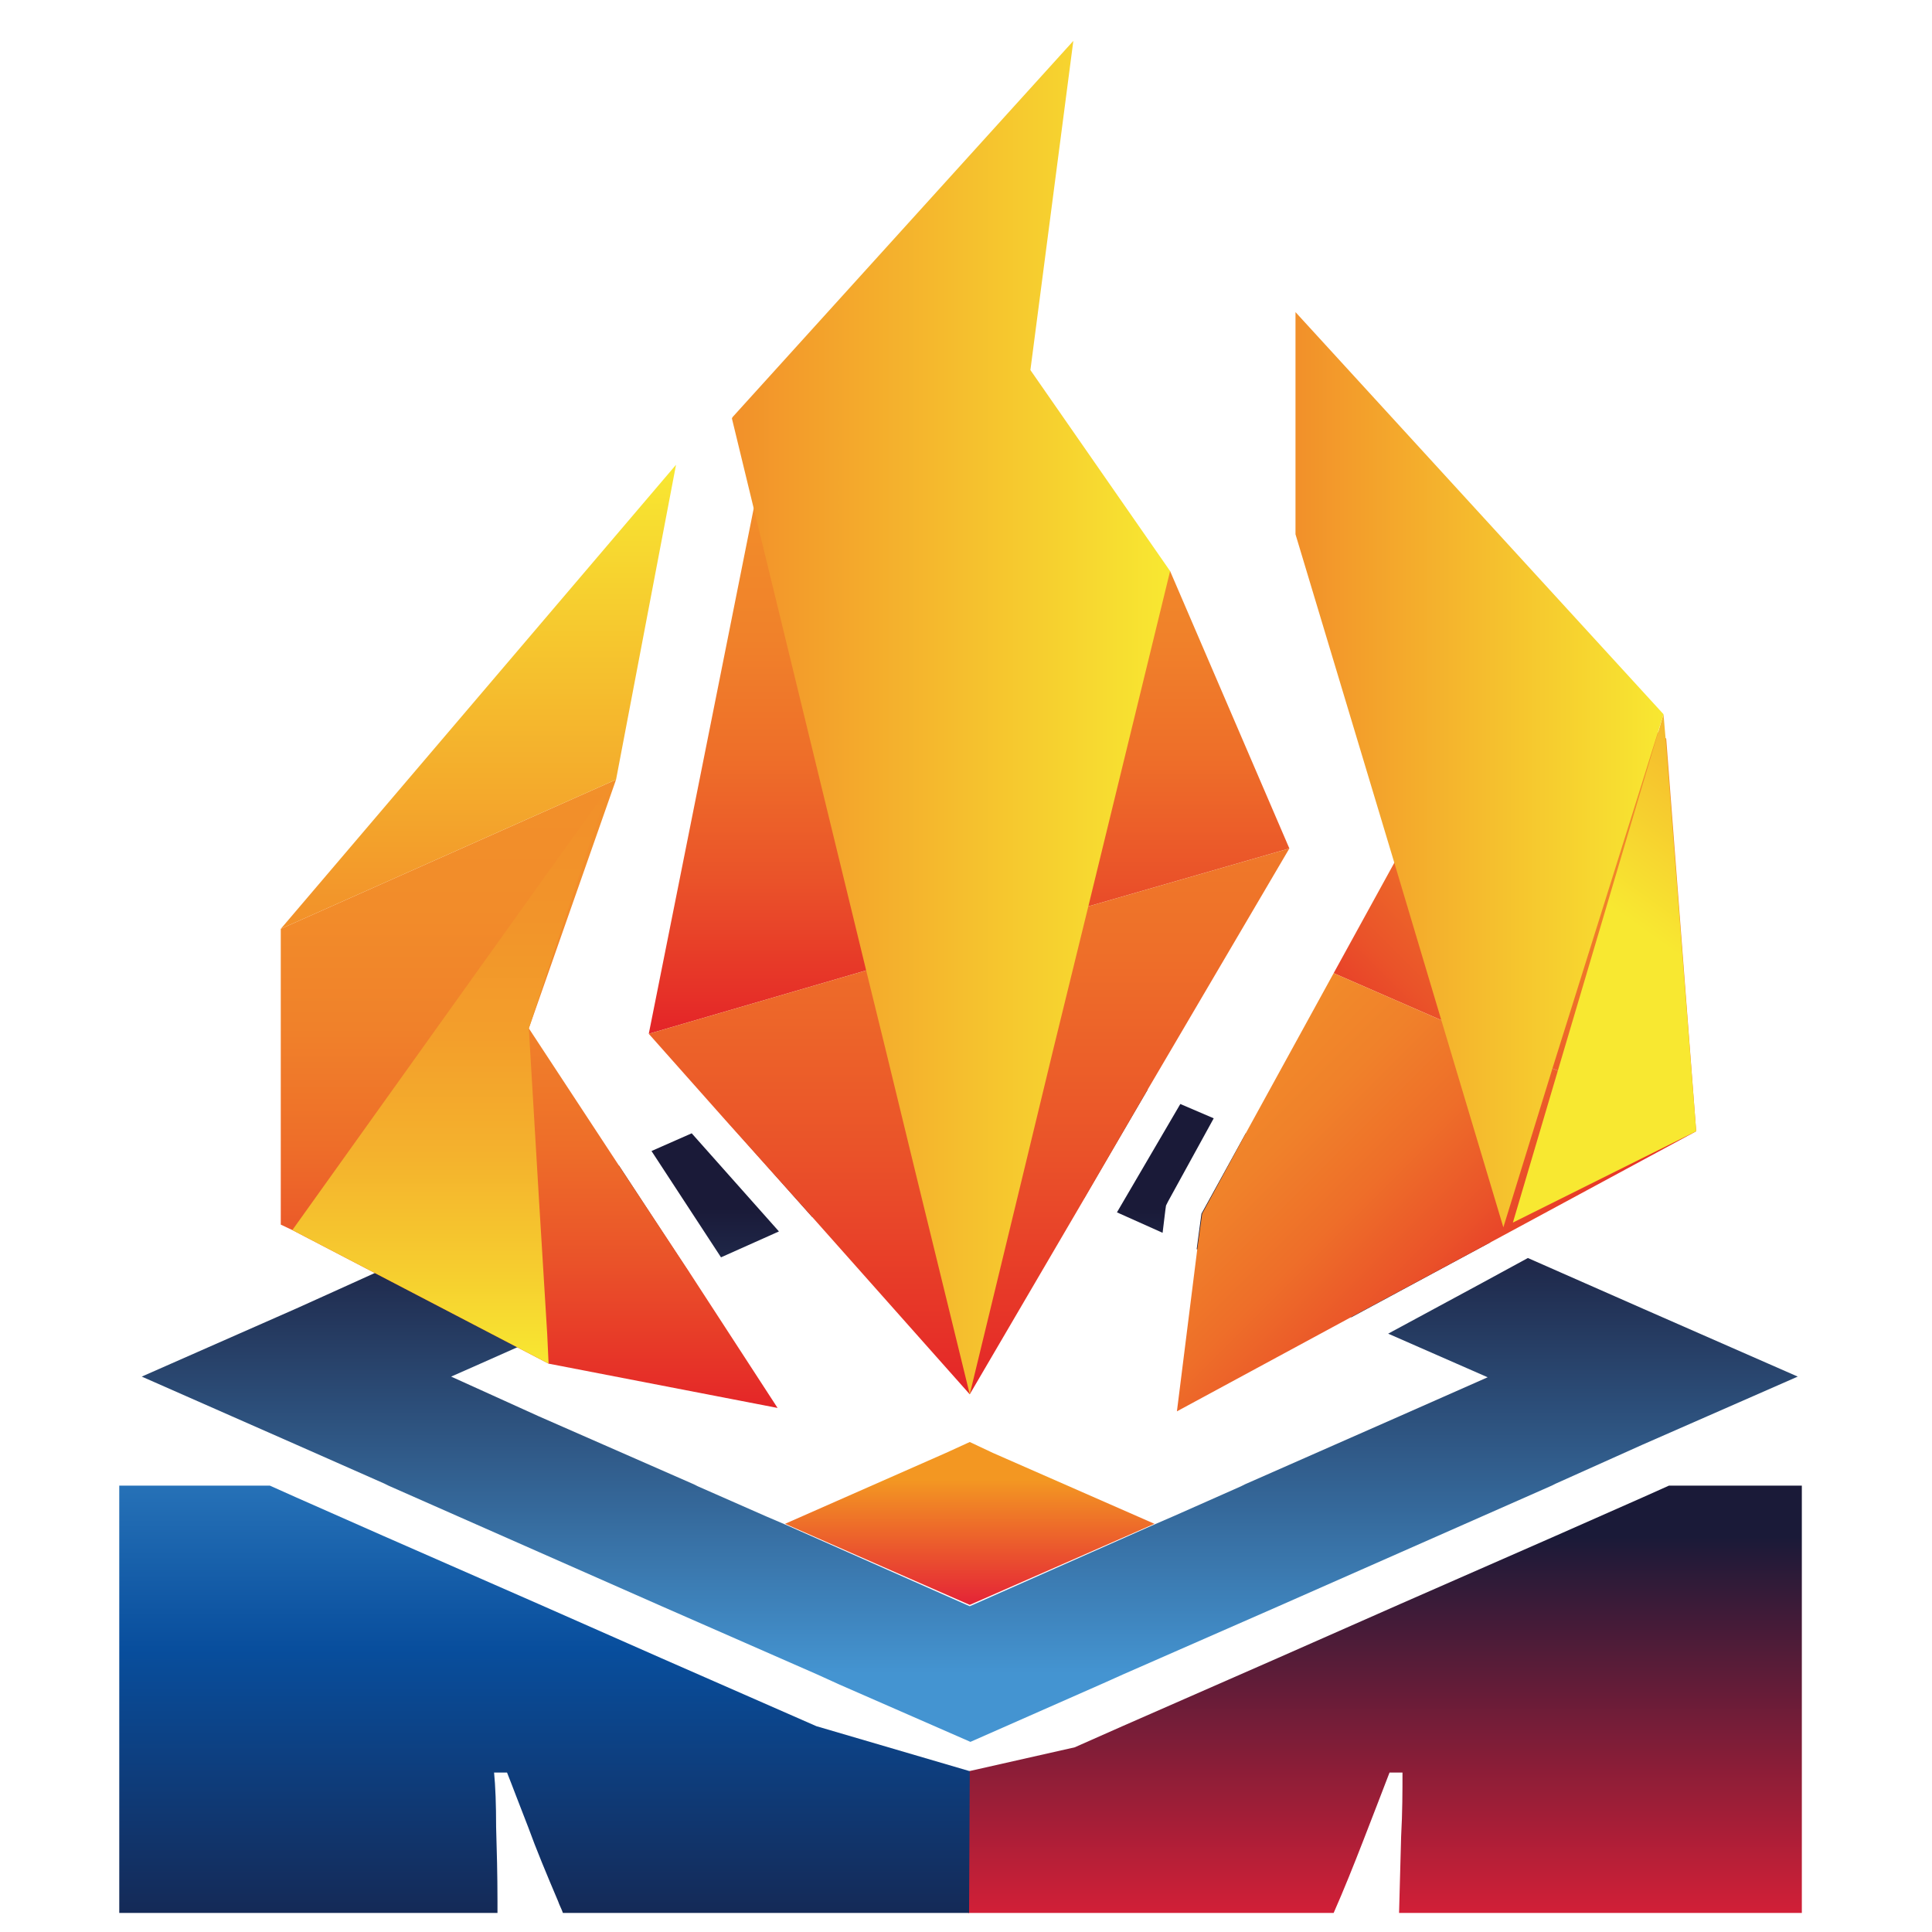
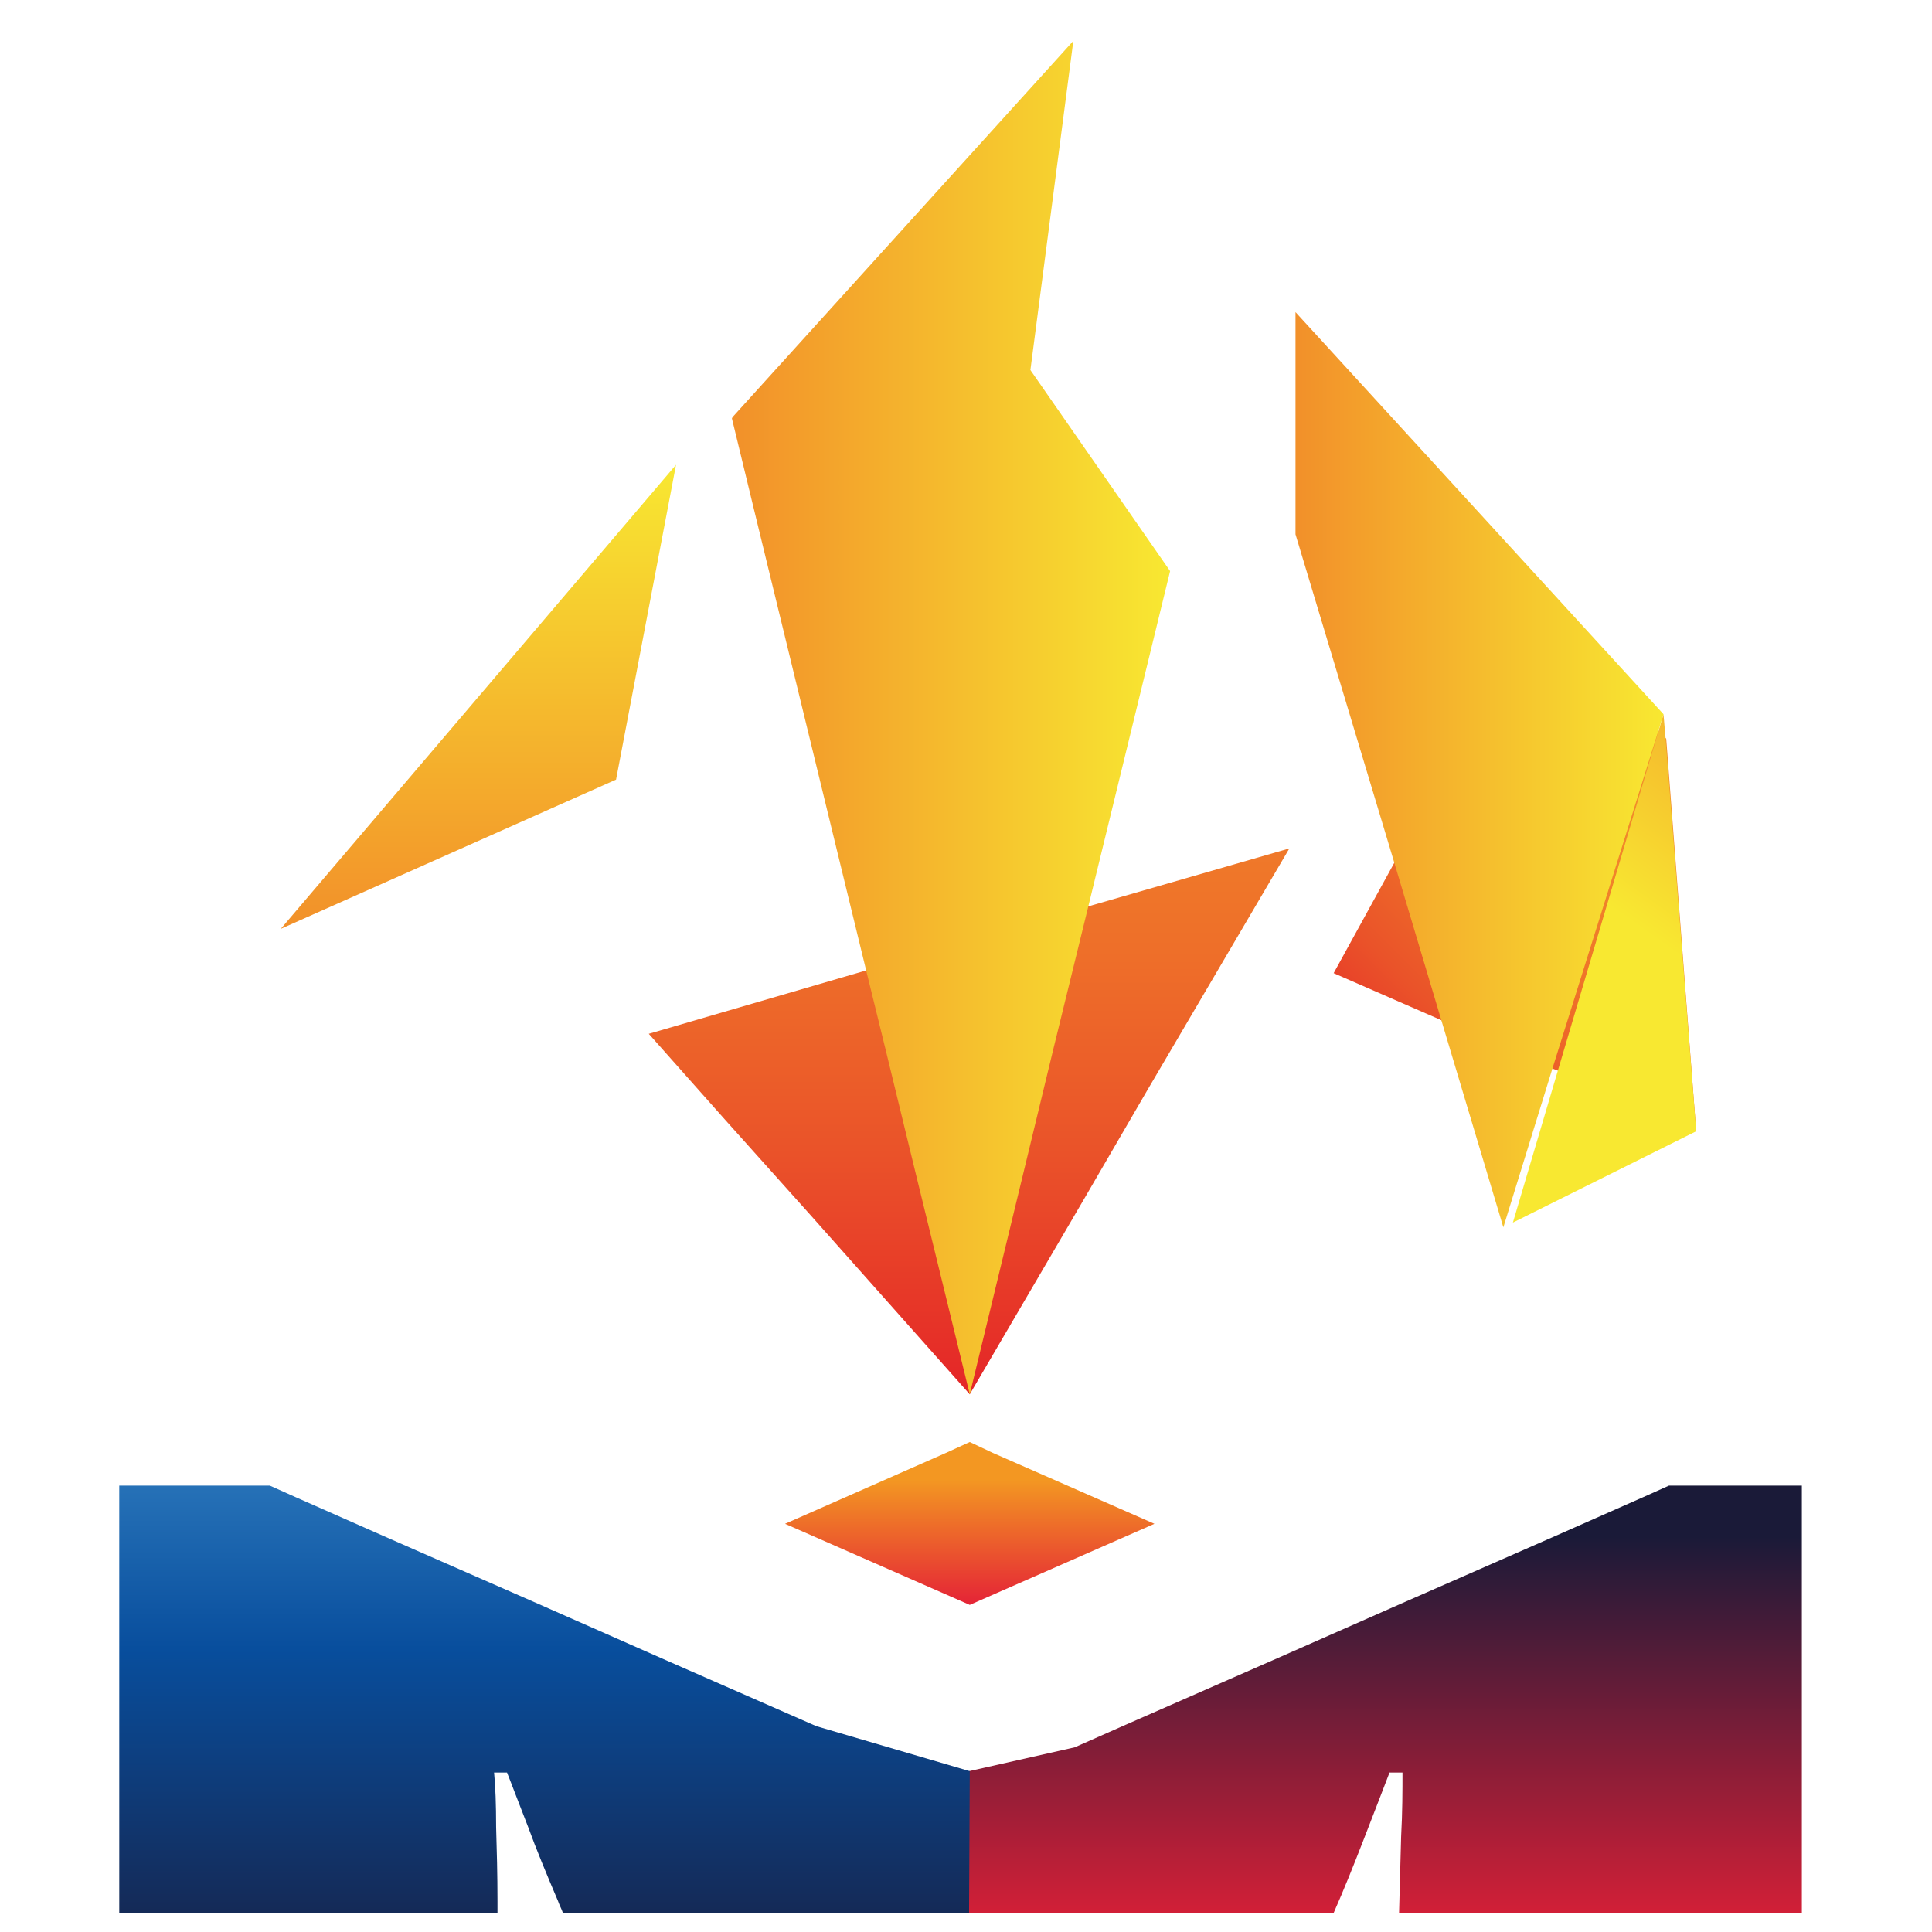
<svg xmlns="http://www.w3.org/2000/svg" version="1.1" id="Capa_1" x="0px" y="0px" viewBox="0 0 283.5 283.5" style="enable-background:new 0 0 283.5 283.5;" xml:space="preserve">
  <style type="text/css">
	.st0{fill:url(#SVGID_1_);}
	.st1{fill:url(#SVGID_00000057870608144710385800000006673898170797714564_);}
	.st2{fill:url(#SVGID_00000070813664583916519190000011415969548401244308_);}
	.st3{fill:url(#SVGID_00000043417530775222541180000017196249817623771286_);}
	.st4{fill:url(#SVGID_00000080207950149636124590000005061822556535894684_);}
	.st5{fill:url(#SVGID_00000163754155511338264910000002774881698105196693_);}
	.st6{fill:url(#SVGID_00000034091256122114258980000002972540438088336057_);}
	.st7{fill:url(#SVGID_00000039120935983649983820000005666661381211101085_);}
	.st8{fill:url(#SVGID_00000122695449322554252820000002084326168354009790_);}
	.st9{fill:url(#SVGID_00000016045671912292259130000001771784593104816061_);}
	.st10{fill:url(#SVGID_00000150825158268162649860000012228805696740418691_);}
	.st11{fill:url(#SVGID_00000054227478807449619780000004199875543093481903_);}
	.st12{fill:url(#SVGID_00000098900682781573347730000003684802043756867221_);}
	.st13{fill:url(#SVGID_00000079472936254781558050000010317961663633876633_);}
</style>
  <g>
    <linearGradient id="SVGID_1_" gradientUnits="userSpaceOnUse" x1="203.269" y1="190.808" x2="203.269" y2="286.265">
      <stop offset="0.363" style="stop-color:#1A1A38" />
      <stop offset="1" style="stop-color:#E42037" />
    </linearGradient>
    <path class="st0" d="M264.4,218v62.7h-59.1v-0.1c0.1-3.7,0.2-7.5,0.3-11.1c0.2-3.6,0.2-6.8,0.2-9.4h-1.9c-1.1,2.9-2.4,6.2-3.9,10.1   c-1.4,3.6-2.8,7.1-4.3,10.5h-48h-5.6l0.1-20.8l15.5-3.5l7-3.1l22.8-10l17.9-7.9l22.8-10l12.9-5.7l3.8-1.7H264.4z" />
    <linearGradient id="SVGID_00000049185631128448871540000000857752884831815325_" gradientUnits="userSpaceOnUse" x1="79.875" y1="194.098" x2="79.875" y2="298.529">
      <stop offset="0" style="stop-color:#4494D1" />
      <stop offset="0.458" style="stop-color:#084E9D" />
      <stop offset="0.994" style="stop-color:#1A1A38" />
    </linearGradient>
    <path style="fill:url(#SVGID_00000049185631128448871540000000857752884831815325_);" d="M137,280.7H82.6c-0.2-0.6-0.5-1.1-0.7-1.7   c-1.7-4-3.2-7.6-4.4-10.9c-1.3-3.3-2.3-6-3.1-8h-1.9c0.2,2,0.3,4.7,0.3,8c0.1,3.3,0.2,7,0.2,10.9c0,0.6,0,1.1,0,1.7H17.5V218h22.1   l3.8,1.7l12.9,5.7l22.8,10l17.9,7.9l22.8,10l22.5,6.6l-0.1,20.8H137z" />
  </g>
  <g>
    <linearGradient id="SVGID_00000075132251130397068830000017509057437923899295_" gradientUnits="userSpaceOnUse" x1="142.25" y1="245.552" x2="142.25" y2="177.326">
      <stop offset="0" style="stop-color:#4494D1" />
      <stop offset="1" style="stop-color:#1A1A38" />
    </linearGradient>
-     <path style="fill:url(#SVGID_00000075132251130397068830000017509057437923899295_);" d="M101.5,166.3l-5.9,2.6l10.2,15.6l8.5-3.8   L101.5,166.3z M154.6,153.8l-12.3-5.5l-12.3,5.5l-23.6,10.4l12.8,14.4l15.1-6.7l8-3.5l7.9,3.5l8.9,3.9h0l9.3-15.9L154.6,153.8z    M182.8,166.3l-6.5,11.8l-0.7,5.2l22.7,10l20.4-11L182.8,166.3z M241,192l-16.8-7.4l-6.8,3.7l-13.7,7.4l14.6,6.4l-12.9,5.7   l-22.7,10l-0.6,0.3l-9.7,4.3l-3,1.3l-27.1,12l-27.1-12l-2.8-1.2l-10-4.4l-0.6-0.3l-22.8-10L66.2,202l4.3-1.9l5.4-2.4l4.4-1.9   l20.8-9.1L90.8,171l-11.7,5.2L55,186.8v0l-5.3,2.4l-6.2,2.8l-22.7,10l22.7,10l12.9,5.7l0.6,0.3l22.2,9.8l17.9,7.9l22.8,10l3.3,1.5   l19.2,8.4l19.5-8.6l2.9-1.3l22.8-10l17.9-7.9l22.2-9.8l0.6-0.3L241,212l22.8-10L241,192z M173.2,162l-9.3,15.9l6.7,3l0.4-3.3   l0.1-0.7l0.3-0.6l6.7-12.2L173.2,162z M101.5,166.3l-5.9,2.6l10.2,15.6l8.5-3.8L101.5,166.3z" />
    <linearGradient id="SVGID_00000005268618251079768510000014599953087642195338_" gradientUnits="userSpaceOnUse" x1="142.254" y1="217.2" x2="142.254" y2="236.039">
      <stop offset="0" style="stop-color:#F39722" />
      <stop offset="1" style="stop-color:#E42037" />
    </linearGradient>
    <polygon style="fill:url(#SVGID_00000005268618251079768510000014599953087642195338_);" points="169.4,223.6 142.3,235.5    115.2,223.6 138.8,213.2 142.3,211.6 145.7,213.2  " />
    <g>
      <g>
        <linearGradient id="SVGID_00000004513479160468116650000015234417901303470523_" gradientUnits="userSpaceOnUse" x1="142.177" y1="151.111" x2="142.177" y2="56.281">
          <stop offset="0" style="stop-color:#E42528" />
          <stop offset="5.616522e-02" style="stop-color:#E63128" />
          <stop offset="0.236" style="stop-color:#EA5329" />
          <stop offset="0.419" style="stop-color:#EE6E29" />
          <stop offset="0.605" style="stop-color:#F0812A" />
          <stop offset="0.796" style="stop-color:#F28C2A" />
          <stop offset="1" style="stop-color:#F2902A" />
        </linearGradient>
-         <polygon style="fill:url(#SVGID_00000004513479160468116650000015234417901303470523_);" points="189.2,124.5 159.7,133      127.1,142.4 95.2,151.7 110.6,74.6 110.7,74.2 171.7,83.8    " />
        <linearGradient id="SVGID_00000135673472292002779680000010038919561050040718_" gradientUnits="userSpaceOnUse" x1="142.177" y1="204.563" x2="142.177" y2="51.973">
          <stop offset="0" style="stop-color:#E42528" />
          <stop offset="5.616522e-02" style="stop-color:#E63128" />
          <stop offset="0.236" style="stop-color:#EA5329" />
          <stop offset="0.419" style="stop-color:#EE6E29" />
          <stop offset="0.605" style="stop-color:#F0812A" />
          <stop offset="0.796" style="stop-color:#F28C2A" />
          <stop offset="1" style="stop-color:#F2902A" />
        </linearGradient>
        <polygon style="fill:url(#SVGID_00000135673472292002779680000010038919561050040718_);" points="189.2,124.5 168.4,159.9      168.4,159.9 159.1,175.9 142.3,204.6 119.2,178.6 106.3,164.2 95.2,151.7 127.1,142.4 159.7,133    " />
      </g>
      <linearGradient id="SVGID_00000021827089644286710060000007493310100857959827_" gradientUnits="userSpaceOnUse" x1="77.665" y1="206.644" x2="77.665" y2="114.359">
        <stop offset="0" style="stop-color:#E42528" />
        <stop offset="5.616522e-02" style="stop-color:#E63128" />
        <stop offset="0.236" style="stop-color:#EA5329" />
        <stop offset="0.419" style="stop-color:#EE6E29" />
        <stop offset="0.605" style="stop-color:#F0812A" />
        <stop offset="0.796" style="stop-color:#F28C2A" />
        <stop offset="1" style="stop-color:#F2902A" />
      </linearGradient>
-       <polygon style="fill:url(#SVGID_00000021827089644286710060000007493310100857959827_);" points="114.1,206.6 80.5,200.1     75.9,197.7 55,186.8 42.9,180.5 41.2,179.7 41.2,136.3 90.4,114.4 77.6,150.9 90.8,171 101.1,186.6   " />
      <g>
        <linearGradient id="SVGID_00000155844185656177588030000001068395140378986674_" gradientUnits="userSpaceOnUse" x1="70.228" y1="136.285" x2="70.228" y2="68.156">
          <stop offset="0" style="stop-color:#F2902A" />
          <stop offset="1" style="stop-color:#F8E831" />
        </linearGradient>
        <polygon style="fill:url(#SVGID_00000155844185656177588030000001068395140378986674_);" points="99.2,68.2 90.4,114.4      41.2,136.3    " />
        <linearGradient id="SVGID_00000171680250510233376680000014615317627230677937_" gradientUnits="userSpaceOnUse" x1="66.058" y1="200.1" x2="66.058" y2="115.747">
          <stop offset="0" style="stop-color:#F8E831" />
          <stop offset="0.163" style="stop-color:#F6CD2F" />
          <stop offset="0.362" style="stop-color:#F4B22D" />
          <stop offset="0.567" style="stop-color:#F39F2B" />
          <stop offset="0.776" style="stop-color:#F2942A" />
          <stop offset="1" style="stop-color:#F2902A" />
        </linearGradient>
-         <polygon style="fill:url(#SVGID_00000171680250510233376680000014615317627230677937_);" points="80.3,195.8 80.5,200.1      75.9,197.7 55,186.8 42.9,180.5 89.2,115.7 77.6,150.9 79.1,176.2    " />
      </g>
      <g>
        <linearGradient id="SVGID_00000016039365149095802860000005983102951704852617_" gradientUnits="userSpaceOnUse" x1="107.394" y1="105.282" x2="171.657" y2="105.282">
          <stop offset="0" style="stop-color:#F2902A" />
          <stop offset="1" style="stop-color:#F8E831" />
        </linearGradient>
        <polygon style="fill:url(#SVGID_00000016039365149095802860000005983102951704852617_);" points="171.7,83.8 159.7,133      154.6,153.8 150.2,172 142.3,204.6 134.3,171.9 129.9,153.8 127.1,142.4 110.6,74.6 107.4,61.4 107.5,61.2 157.5,6 151.2,54.3         " />
      </g>
      <g>
        <g>
          <linearGradient id="SVGID_00000098220518528757152180000013541653700718328210_" gradientUnits="userSpaceOnUse" x1="189.976" y1="153.431" x2="245.257" y2="98.151">
            <stop offset="0" style="stop-color:#E42528" />
            <stop offset="5.616522e-02" style="stop-color:#E63128" />
            <stop offset="0.236" style="stop-color:#EA5329" />
            <stop offset="0.419" style="stop-color:#EE6E29" />
            <stop offset="0.605" style="stop-color:#F0812A" />
            <stop offset="0.796" style="stop-color:#F28C2A" />
            <stop offset="1" style="stop-color:#F2902A" />
          </linearGradient>
          <polygon style="fill:url(#SVGID_00000098220518528757152180000013541653700718328210_);" points="248.9,166 228.6,157.1       227.8,156.8 211.5,149.7 195.7,142.8 204.6,126.6 208.7,119.2 198.7,73.2 243.3,107.4 243.3,107.5 244.4,108.3 244.5,108.4           " />
          <linearGradient id="SVGID_00000093150610344465470240000001844648489256299661_" gradientUnits="userSpaceOnUse" x1="221.394" y1="197.067" x2="169.569" y2="145.242">
            <stop offset="0" style="stop-color:#E42528" />
            <stop offset="5.616522e-02" style="stop-color:#E63128" />
            <stop offset="0.236" style="stop-color:#EA5329" />
            <stop offset="0.419" style="stop-color:#EE6E29" />
            <stop offset="0.605" style="stop-color:#F0812A" />
            <stop offset="0.796" style="stop-color:#F28C2A" />
            <stop offset="1" style="stop-color:#F2902A" />
          </linearGradient>
-           <polygon style="fill:url(#SVGID_00000093150610344465470240000001844648489256299661_);" points="248.9,166 218.9,182.2       198.4,193.2 172.7,207.1 175.7,183.2 176.4,178.1 182.8,166.3 195.7,142.8 211.5,149.7 227.8,156.8 228.6,157.1     " />
        </g>
        <linearGradient id="SVGID_00000156563580666754528350000015387753000276327304_" gradientUnits="userSpaceOnUse" x1="273.505" y1="97.59" x2="244.165" y2="138.701">
          <stop offset="0" style="stop-color:#F2902A" />
          <stop offset="1" style="stop-color:#F8E831" />
        </linearGradient>
        <polygon style="fill:url(#SVGID_00000156563580666754528350000015387753000276327304_);" points="248.9,166 222,179.4      228.6,157.1 243.3,107.5 244.1,104.8 244.4,108.3    " />
        <linearGradient id="SVGID_00000125593418657312742770000007860918957567636627_" gradientUnits="userSpaceOnUse" x1="190.143" y1="112.942" x2="244.144" y2="112.942">
          <stop offset="0" style="stop-color:#F2902A" />
          <stop offset="1" style="stop-color:#F8E831" />
        </linearGradient>
        <polygon style="fill:url(#SVGID_00000125593418657312742770000007860918957567636627_);" points="244.1,104.8 243.3,107.4      227.8,156.8 220.6,180.1 211.5,149.7 204.6,126.6 190.1,78.4 190.1,45.8    " />
      </g>
    </g>
  </g>
</svg>